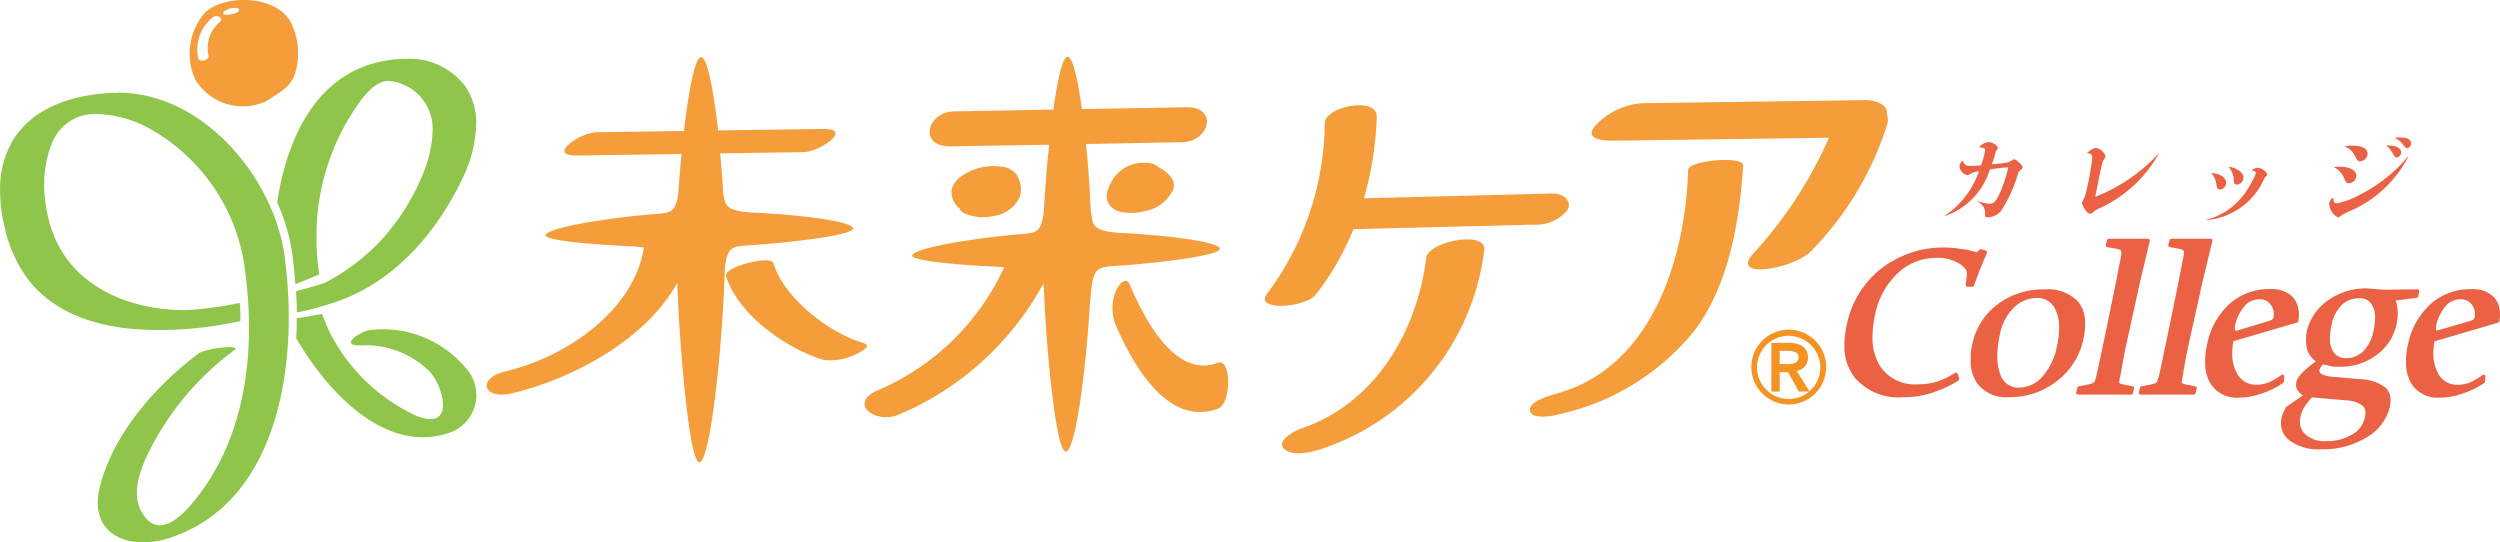
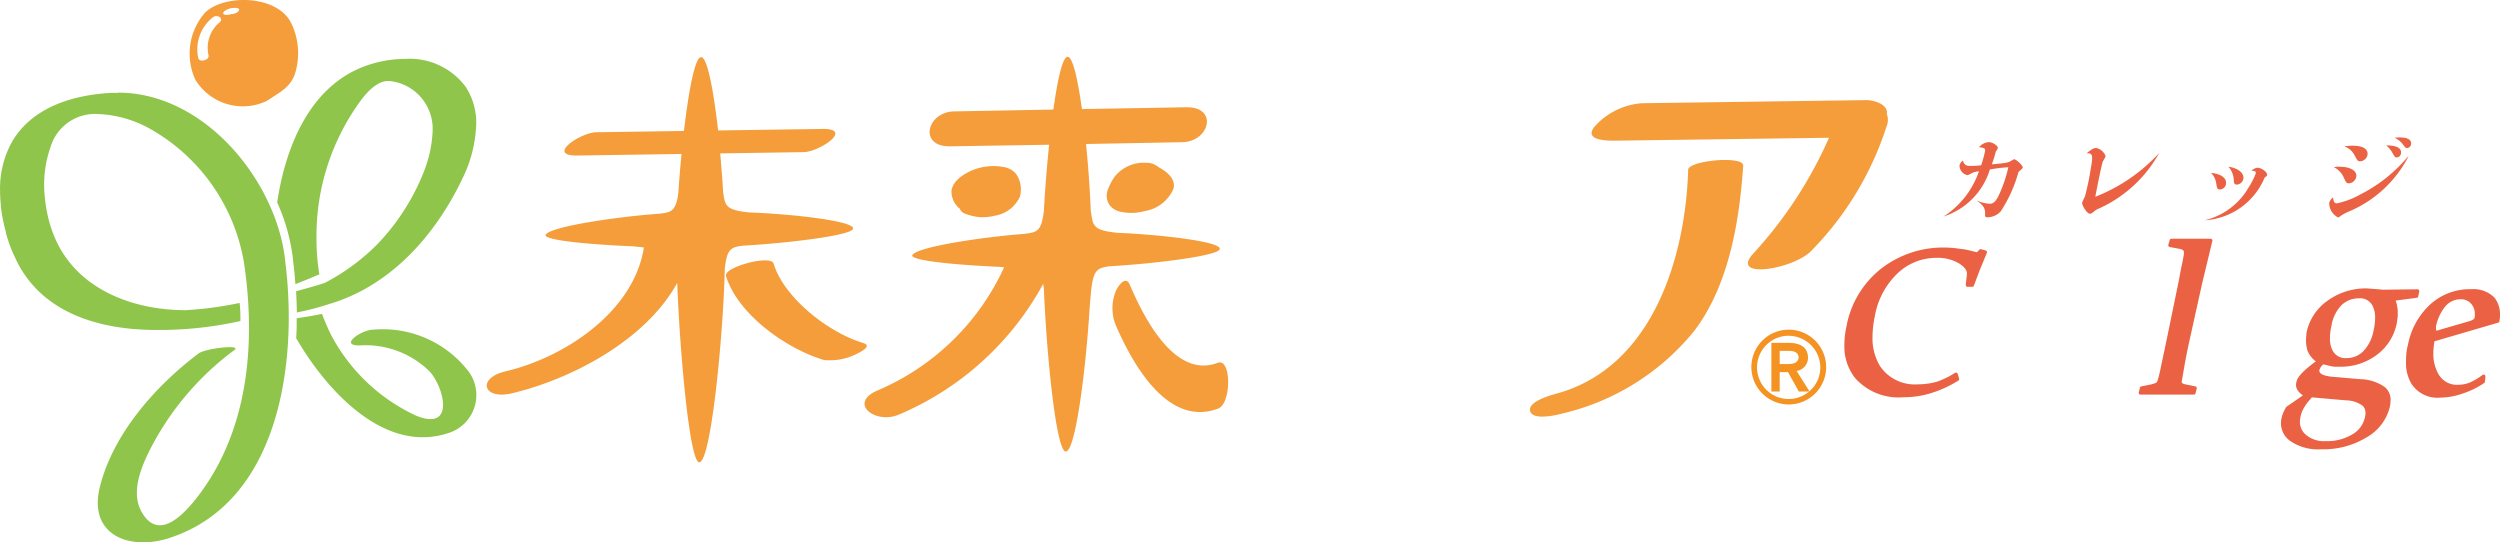
<svg xmlns="http://www.w3.org/2000/svg" data-name="レイヤー 1" width="138.282" height="30">
  <g data-name="グループ 763">
    <path data-name="パス 583" d="M16.083 1.232C15.288-.28 12.408-.329 11.345.696a3.44 3.44 0 0 0-.537 3.717 3.078 3.078 0 0 0 3.92 1.183l.077-.049.055-.031c.652-.441 1.171-.672 1.443-1.4a3.783 3.783 0 0 0-.221-2.884zm-3.932 0a1.837 1.837 0 0 0-.615 1.83c.052.273-.515.413-.571.147a2.259 2.259 0 0 1 .8-2.243c.206-.193.651.024.386.266zm1.02-.581a.727.727 0 0 1-.4.133.6.6 0 0 1-.363.021c-.155-.059 0-.189.074-.234a.987.987 0 0 1 .644-.126c.107.031.151.115.029.206z" fill="#f49d3a" />
    <path data-name="パス 584" d="M20.619 18.238c-.607 0-1.915.889-.714.868a5.05 5.05 0 0 1 3.8 1.383c.821.792 1.561 3.457-.736 2.482a10.138 10.138 0 0 1-4.646-4.426c-.2-.4-.368-.8-.512-1.182-.409.083-.909.173-1.4.239 0 .363 0 .733-.029 1.1 1.594 2.769 4.9 6.573 8.593 5.19a2.2 2.2 0 0 0 .81-3.509 5.976 5.976 0 0 0-5.166-2.145zm5.722-11.37a3.627 3.627 0 0 0-.589-2.074 3.857 3.857 0 0 0-3.34-1.536 6.581 6.581 0 0 0-2.161.377c-3.078 1.093-4.451 4.419-4.919 7.561a10.559 10.559 0 0 1 .9 3.392c.044.346.077.74.107 1.127.42-.162.869-.346 1.325-.539a12.062 12.062 0 0 1-.158-2 12.645 12.645 0 0 1 2.43-7.589c.368-.508.943-1.117 1.539-1.106h.07a2.655 2.655 0 0 1 2.386 2.735 6.763 6.763 0 0 1-.438 2.157 12.311 12.311 0 0 1-2.6 4.114 11.7 11.7 0 0 1-2.91 2.151c-.309.114-.976.3-1.605.474.022.384.037.774.041 1.172a15.072 15.072 0 0 0 1.73-.449c3.66-1.058 6.075-4.121 7.408-6.915a7.333 7.333 0 0 0 .784-3.049zM6.544 5.138H6.15C4.026 5.252 1.813 5.926.69 7.8a5.306 5.306 0 0 0-.686 2.738 8.111 8.111 0 0 0 .048.847.617.617 0 0 1 0 .086l.044.311a1.36 1.36 0 0 0 .029.169c.007.055.026.145.04.218l.055.239a.59.59 0 0 0 .029.135c.026.1.052.2.081.3v.062c.037.118.07.232.107.346a6.559 6.559 0 0 0 .368.934c1.355 3.067 4.591 4.069 7.853 4.066a20.572 20.572 0 0 0 4.639-.494 8.076 8.076 0 0 0-.041-1 20.274 20.274 0 0 1-2.986.4c-2.835 0-5.7-1.072-7.017-3.547a5.98 5.98 0 0 1-.276-.595 6.75 6.75 0 0 1-.2-.57c-.026-.08-.048-.162-.07-.242s-.055-.214-.077-.322a7.341 7.341 0 0 1-.129-.781 6.6 6.6 0 0 1-.059-.851 6.3 6.3 0 0 1 .368-2.161 2.562 2.562 0 0 1 2.6-1.781 6.4 6.4 0 0 1 2.857.8 10.477 10.477 0 0 1 5.228 7.423c.663 4.436.272 9.356-2.655 13.059-.788.992-2.1 2.306-3 .74-.67-1.165.055-2.711.626-3.782a15.745 15.745 0 0 1 4.5-5.186c.427-.322-1.594-.1-1.988.194-2.437 1.839-4.749 4.495-5.46 7.406-.641 2.614 1.62 3.53 3.873 2.79 6.167-2.026 7.051-9.9 6.4-15.168-.379-4.363-4.333-9.442-9.252-9.46z" fill="#8ec54a" />
  </g>
  <path data-name="パス 585" d="M104.365 6.294c.081-.507-.664-.759-1.162-.756l-12.366.171a3.867 3.867 0 0 0-2.667 1.33c-.512.7.583.749 1.176.742l11.821-.161a23.364 23.364 0 0 1-4.24 6.461c-1.208 1.4 2.4.791 3.317-.266a17.38 17.38 0 0 0 4.1-6.807.934.934 0 0 0 .018-.714zM93.377 9.419c-.152 4.788-1.95 10.891-7.275 12.351-.311.084-1.615.444-1.466.973s1.459.217 1.766.133a13.271 13.271 0 0 0 7.306-4.567c2.049-2.684 2.53-6.51 2.713-9.141.044-.589-3.136-.28-3.044.251z" fill="#f49d3a" />
-   <path data-name="パス 586" d="m85.87 10.704-10.426.265a18.41 18.41 0 0 0 .707-4.5c.035-1.16-2.848-.588-2.876.344a15.916 15.916 0 0 1-3.18 9.419c-.795 1 2.12.795 2.678.069a15.013 15.013 0 0 0 2.092-3.624l9.928-.251a2.265 2.265 0 0 0 1.89-.785c.342-.551-.286-.951-.813-.937zm-6.985 3.572c-.491 4-2.791 8.052-6.939 9.436-.318.107-1.413.688-.9 1.129s1.565.151 2.12-.034a13.249 13.249 0 0 0 8.931-10.971c.148-1.105-3.095-.5-3.212.44z" fill="#f49d3a" />
  <path data-name="パス 587" d="M64.118 9.271a1.044 1.044 0 0 0-.707-.266 2.065 2.065 0 0 0-1.731.735 2.886 2.886 0 0 0-.428.836.906.906 0 0 0 .113.756 1.03 1.03 0 0 0 .654.388 2.77 2.77 0 0 0 1.3-.045 2.088 2.088 0 0 0 1.59-1.239c.138-.528-.353-.931-.777-1.162zm-10.791 2.527a3.062 3.062 0 0 0 .823.21 2.852 2.852 0 0 0 .9-.081 1.845 1.845 0 0 0 1.364-1.05 1.5 1.5 0 0 0-.215-1.26 1.145 1.145 0 0 0-.742-.388 3.079 3.079 0 0 0-1.788.238c-.442.213-.95.546-1.039 1.067a1.231 1.231 0 0 0 .459 1.011.461.461 0 0 0 .24.252zm14.026 8.27c-2.42.927-4.151-2.66-4.861-4.322-.244-.574-.707.161-.791.4a2.508 2.508 0 0 0 0 1.806c.859 1.995 2.826 5.722 5.674 4.648.746-.264.746-2.819-.017-2.532zm-5.515-7.189c-1.456-.136-1.374-.423-1.505-1.232a62.496 62.496 0 0 0-.262-3.682l5.321-.1c1.523-.028 2.007-1.963.219-1.932l-5.766.1c-.233-1.669-.516-2.926-.8-2.891s-.551 1.288-.781 2.919l-5.483.1c-1.519.028-2 1.963-.219 1.932l5.469-.087a73.19 73.19 0 0 0-.293 3.692c-.148 1.158-.413 1.151-1.12 1.242-2.173.164-5.858.7-6.147 1.162-.2.315 2.508.56 4.865.661l.205.021a13.5 13.5 0 0 1-6.974 6.8c-1.678.7-.177 1.89 1.12 1.361a16.3 16.3 0 0 0 8.016-7.245 1.78 1.78 0 0 0 .035.213c.134 3.5.675 9.1 1.219 9.064s1.12-4.651 1.325-8.12c.018-.175.035-.378.057-.619.12-1.34.353-1.4 1-1.508 2.12-.115 5.755-.525 6.1-.906.399-.43-3.165-.843-5.596-.945z" fill="#f49d3a" />
  <path data-name="パス 588" d="M47.736 18.969c-1.922-.576-4.374-2.5-4.946-4.391-.155-.51-2.777.2-2.632.69.647 2.111 3.314 4.015 5.409 4.643a3.236 3.236 0 0 0 1.834-.345c.232-.114.872-.438.335-.597zm-6.681-5.377c2.12-.114 5.755-.517 6.1-.893.4-.445-3.275-.859-5.706-.949-1.346-.131-1.339-.4-1.449-1.107-.039-.69-.1-1.425-.163-2.159l4.593-.069c.876 0 2.826-1.311 1.06-1.283l-5.769.083c-.251-2.2-.6-4.094-.95-4.053s-.685 1.935-.94 4.081l-4.833.072c-.876 0-2.826 1.311-1.06 1.287l5.759-.086a75.9 75.9 0 0 0-.18 2.2c-.141.99-.417 1.035-1.06 1.107-2.155.148-5.978.69-6.271 1.156-.2.31 2.508.552 4.865.648.152.021.353.038.565.059-.541 3.5-4.289 6.061-7.663 6.857-1.586.376-1.237 1.587.353 1.214 3.363-.8 7.419-2.956 9.154-6.109.127 3.587.675 9.972 1.226 9.924.657-.059 1.332-7.223 1.4-10.641.107-1.177.358-1.25.969-1.339z" fill="#f49d3a" />
  <path data-name="パス 589" d="m109.379 14.063.18-.182.247.07-.4.966-.318.847h-.258l.067-.588v-.045c0-.227-.162-.444-.491-.651a2.414 2.414 0 0 0-1.272-.318 3.2 3.2 0 0 0-2.258.9 4.374 4.374 0 0 0-1.272 2.408 5.831 5.831 0 0 0-.131 1.162 3.079 3.079 0 0 0 .435 1.676 2.418 2.418 0 0 0 2.18 1.05 3.9 3.9 0 0 0 1.081-.15 4.667 4.667 0 0 0 1.021-.5l.078.259a6.385 6.385 0 0 1-1.463.675 5.05 5.05 0 0 1-1.533.231 3.108 3.108 0 0 1-2.586-1.029 2.72 2.72 0 0 1-.569-1.75 4.869 4.869 0 0 1 .12-1.05 5.168 5.168 0 0 1 1.869-3.1 5.5 5.5 0 0 1 3.486-1.152 5.414 5.414 0 0 1 .8.07c.163.017.29.035.378.052s.278.072.609.149z" fill="#eb6143" stroke="#eb6143" stroke-linecap="round" stroke-linejoin="round" stroke-width=".2" />
-   <path data-name="パス 590" d="M111.133 21.866a1.908 1.908 0 0 1-1.7-.738 2.064 2.064 0 0 1-.329-1.2v-.325a2.47 2.47 0 0 1 .081-.511 3.6 3.6 0 0 1 1.35-2.166 4.071 4.071 0 0 1 2.558-.819 2.189 2.189 0 0 1 1.788.658 1.74 1.74 0 0 1 .353 1.137 4 4 0 0 1-.078.773 3.844 3.844 0 0 1-1.413 2.3 4.081 4.081 0 0 1-2.61.891zm-.611-3.377a5.789 5.789 0 0 0-.145 1.214 2.979 2.979 0 0 0 .163 1.011 1.147 1.147 0 0 0 1.131.829 1.83 1.83 0 0 0 1.381-.654 3.542 3.542 0 0 0 .827-1.75 4.634 4.634 0 0 0 .117-1.011 2.269 2.269 0 0 0-.191-.987 1.159 1.159 0 0 0-1.12-.759 1.892 1.892 0 0 0-1.374.574 2.836 2.836 0 0 0-.788 1.533z" fill="#eb6143" stroke="#eb6143" stroke-linecap="round" stroke-linejoin="round" stroke-width=".2" />
-   <path data-name="パス 591" d="M116.647 13.304h2.166l-.551 2.32-.618 2.821q-.272 1.2-.371 1.844l-.166.854a.246.246 0 0 0 .081.133.567.567 0 0 0 .212.081l.544.112-.063.259h-2.944l.064-.259.565-.112.258-.08a.414.414 0 0 0 .145-.168 7.149 7.149 0 0 0 .184-.738l.353-1.667.661-3.213q.067-.392.17-.882a5.182 5.182 0 0 0 .1-.56.286.286 0 0 0 0-.1.225.225 0 0 0-.053-.161.514.514 0 0 0-.268-.122l-.541-.1z" fill="#eb6143" stroke="#eb6143" stroke-linecap="round" stroke-linejoin="round" stroke-width=".2" />
  <path data-name="パス 592" d="M120.109 13.304h2.166l-.562 2.331-.622 2.81q-.269 1.2-.374 1.844l-.148.854a.248.248 0 0 0 .085.133.517.517 0 0 0 .208.081l.547.112-.064.259h-2.946l.064-.259.562-.112.258-.08a.39.39 0 0 0 .145-.168 6.275 6.275 0 0 0 .184-.738l.352-1.667.661-3.213q.067-.392.17-.882c.067-.325.1-.511.1-.56a.418.418 0 0 0 0-.1.226.226 0 0 0-.053-.161.515.515 0 0 0-.268-.122l-.541-.1z" fill="#eb6143" stroke="#eb6143" stroke-linecap="round" stroke-linejoin="round" stroke-width=".2" />
-   <path data-name="パス 593" d="m126.25 20.82-.021.283a4.543 4.543 0 0 1-1.18.574 3.717 3.717 0 0 1-1.2.217 1.605 1.605 0 0 1-1.505-.745 2.13 2.13 0 0 1-.268-1.137 3.679 3.679 0 0 1 .021-.476 3.4 3.4 0 0 1 .074-.42 3.982 3.982 0 0 1 1.217-2.231 3.165 3.165 0 0 1 2.183-.794 1.534 1.534 0 0 1 1.2.43 1.357 1.357 0 0 1 .283.889v.157a.9.9 0 0 0-.025.178l-3.586 1.05a4.312 4.312 0 0 0-.074.749 2.34 2.34 0 0 0 .265 1.134 1.267 1.267 0 0 0 1.222.7 1.8 1.8 0 0 0 .678-.136 3.433 3.433 0 0 0 .716-.422zm-.738-2.964a.851.851 0 0 0 .247-.116.348.348 0 0 0 .106-.217 1.733 1.733 0 0 0 0-.2.879.879 0 0 0-.18-.521.826.826 0 0 0-.682-.35 1.22 1.22 0 0 0-.922.4 2.59 2.59 0 0 0-.562 1.19.838.838 0 0 0 0 .147.347.347 0 0 0 .042.14c0 .045.043.07.1.07h.046z" fill="#eb6143" stroke="#eb6143" stroke-linecap="round" stroke-linejoin="round" stroke-width=".2" />
  <path data-name="パス 594" d="m131.81 16.125 1.908-.024-.057.273-1.293.168a2.192 2.192 0 0 1 .1.273c.021.112.042.224.057.35v.325c-.021.164-.039.287-.046.35a2.775 2.775 0 0 1-1.06 1.7 3.2 3.2 0 0 1-2.01.644h-.293a1.1 1.1 0 0 0-.155-.025l-.477-.115a.984.984 0 0 0-.194.192l-.1.2a.224.224 0 0 0 0 .07c0 .248.3.4.908.441l1.438.126a2.336 2.336 0 0 1 1.332.43.815.815 0 0 1 .261.647 1.776 1.776 0 0 1-.042.35 2.558 2.558 0 0 1-1.237 1.606 4.466 4.466 0 0 1-2.434.644 2.626 2.626 0 0 1-1.7-.455 1.092 1.092 0 0 1-.449-.892 1.246 1.246 0 0 1 .035-.287 2.442 2.442 0 0 1 .085-.259l.138-.273 1.069-.74a.706.706 0 0 1-.389-.27.456.456 0 0 1-.106-.283.864.864 0 0 1 .025-.164c.046-.217.332-.525.855-.927l.293-.217a1.252 1.252 0 0 1-.548-.633 1.887 1.887 0 0 1-.071-.525 3.647 3.647 0 0 1 .035-.451 2.757 2.757 0 0 1 1.134-1.673 3.471 3.471 0 0 1 2.12-.647l.629.049zm-3.978 5.75-.272.322a2.545 2.545 0 0 0-.187.273 1.767 1.767 0 0 0-.212.511 1.53 1.53 0 0 0-.046.35 1.024 1.024 0 0 0 .315.749 1.631 1.631 0 0 0 1.212.42 2.8 2.8 0 0 0 1.519-.385 1.531 1.531 0 0 0 .745-1 1.152 1.152 0 0 0 .035-.287.627.627 0 0 0-.191-.462 1.714 1.714 0 0 0-.986-.322zm2.643-5.474a1.47 1.47 0 0 0-1.035.413 2.2 2.2 0 0 0-.579 1.193 3.074 3.074 0 0 0-.085.7 1.5 1.5 0 0 0 .145.7.888.888 0 0 0 .873.5 1.381 1.381 0 0 0 1.02-.433 2.322 2.322 0 0 0 .569-1.155 3.644 3.644 0 0 0 .092-.752 1.918 1.918 0 0 0-.032-.35 1.679 1.679 0 0 0-.109-.322.86.86 0 0 0-.859-.494z" fill="#eb6143" stroke="#eb6143" stroke-linecap="round" stroke-linejoin="round" stroke-width=".2" />
  <path data-name="パス 595" d="m137.375 20.82-.025.283a4.575 4.575 0 0 1-1.177.574 3.75 3.75 0 0 1-1.2.217 1.605 1.605 0 0 1-1.519-.745 2.131 2.131 0 0 1-.269-1.137 3.706 3.706 0 0 1 .021-.476 2.542 2.542 0 0 1 .078-.42 3.98 3.98 0 0 1 1.23-2.226 3.166 3.166 0 0 1 2.183-.794 1.534 1.534 0 0 1 1.2.43 1.356 1.356 0 0 1 .283.889v.157a1.3 1.3 0 0 0-.025.178l-3.586 1.05a4.323 4.323 0 0 0-.074.749 2.341 2.341 0 0 0 .265 1.134 1.27 1.27 0 0 0 1.222.7 1.807 1.807 0 0 0 .678-.136 3.542 3.542 0 0 0 .714-.427zm-.742-2.964a.85.85 0 0 0 .247-.116.349.349 0 0 0 .11-.217v-.2a.9.9 0 0 0-.177-.521.833.833 0 0 0-.686-.35 1.206 1.206 0 0 0-.919.4 2.592 2.592 0 0 0-.565 1.19.857.857 0 0 0 0 .147.349.349 0 0 0 .021.126.088.088 0 0 0 .1.07h.046z" fill="#eb6143" stroke="#eb6143" stroke-linecap="round" stroke-linejoin="round" stroke-width=".2" />
  <path data-name="パス 596" d="M109.348 11.096a2.04 2.04 0 0 0 .706.175c.226 0 .353-.154.516-.49a7.648 7.648 0 0 0 .516-1.529 8.04 8.04 0 0 0-1.021.122 3.928 3.928 0 0 1-2.558 2.6 4.822 4.822 0 0 0 1.954-2.5 1.264 1.264 0 0 0-.353.084c-.212.112-.24.126-.3.126a.543.543 0 0 1-.42-.546.48.48 0 0 1 .194-.262.328.328 0 0 0 .353.3 4.049 4.049 0 0 0 .65-.035 6.811 6.811 0 0 0 .212-.773c.021-.129 0-.2-.336-.224a.794.794 0 0 1 .555-.283c.18 0 .512.2.488.329a.418.418 0 0 1-.106.178c-.074.28-.134.479-.223.721.837-.07.894-.1 1.06-.189s.148-.091.177-.091c.1 0 .488.35.47.448 0 .049-.028.07-.233.255a7.728 7.728 0 0 1-.982 2.177 1 1 0 0 1-.742.329c-.131 0-.127-.046-.124-.241s-.064-.413-.431-.654z" fill="#eb6143" />
  <path data-name="パス 597" d="M119.435 8.455a7.184 7.184 0 0 1-3.409 3.111 1.085 1.085 0 0 0-.223.15.355.355 0 0 1-.2.108c-.184 0-.456-.5-.435-.612a3.638 3.638 0 0 1 .159-.35 14.909 14.909 0 0 0 .314-1.5c.141-.791.12-.892-.223-.882.3-.255.417-.294.53-.294a.7.7 0 0 1 .519.455 2.031 2.031 0 0 1-.152.287c-.081.192-.4 1.855-.417 1.956a9.468 9.468 0 0 0 3.533-2.422z" fill="#eb6143" />
  <path data-name="パス 598" d="M122.003 12.169a3.833 3.833 0 0 0 2.378-1.806 4.2 4.2 0 0 0 .392-.77c.025-.133-.085-.14-.233-.15a.532.532 0 0 1 .322-.164c.244 0 .565.255.537.4 0 .052-.067.094-.134.14a3.844 3.844 0 0 1-3.261 2.362zm1.12-1.977a.352.352 0 0 1-.325.287c-.156 0-.166-.063-.208-.311a1.025 1.025 0 0 0-.293-.605c.692.072.872.369.826.628zm.964-.3a.391.391 0 0 1-.353.318c-.155 0-.163-.063-.18-.29a1.212 1.212 0 0 0-.29-.7c.565.089.876.376.823.674z" fill="#eb6143" />
  <path data-name="パス 599" d="M133.22 8.649a6.57 6.57 0 0 1-3.18 3 3.107 3.107 0 0 0-.547.276c-.113.087-.127.1-.17.1a.892.892 0 0 1-.488-.787.5.5 0 0 1 .215-.315c.025.185.046.325.212.325a4.587 4.587 0 0 0 1.311-.5 8.37 8.37 0 0 0 2.629-2.1zm-3.805.574c.548 0 .979.2.915.567a.447.447 0 0 1-.4.35c-.148 0-.177-.066-.286-.315a1.194 1.194 0 0 0-.558-.584 2.7 2.7 0 0 1 .332-.024zm.788-1.158c.594 0 .795.255.749.507a.44.44 0 0 1-.413.35c-.124 0-.141-.035-.311-.35a1.008 1.008 0 0 0-.562-.479 4.262 4.262 0 0 1 .537-.035zm2.6.43a.246.246 0 0 1-.23.213c-.1 0-.11-.024-.23-.234a1.488 1.488 0 0 0-.353-.43c.36-.007.88.063.813.444zm0-.889c.456 0 .59.192.558.367a.239.239 0 0 1-.212.217c-.088 0-.127-.052-.251-.22a1.15 1.15 0 0 0-.452-.35 3.3 3.3 0 0 1 .371-.021z" fill="#eb6143" />
  <path data-name="パス 600" d="M100.093 21.656h-.594l-.6-1.074h-.459v1.074h-.46v-2.691h.94c.707 0 1.085.276 1.085.829a.737.737 0 0 1-.629.724zm-.608-1.876c0-.245-.187-.371-.526-.371h-.519v.728h.459q.565 0 .586-.357z" fill="#f49222" />
  <path data-name="パス 601" d="M98.92 22.371a2.068 2.068 0 1 1 1.478-.6 2.068 2.068 0 0 1-1.478.6zm0-3.8a1.75 1.75 0 1 0 1.767 1.75 1.758 1.758 0 0 0-1.767-1.747z" fill="#f49222" />
</svg>